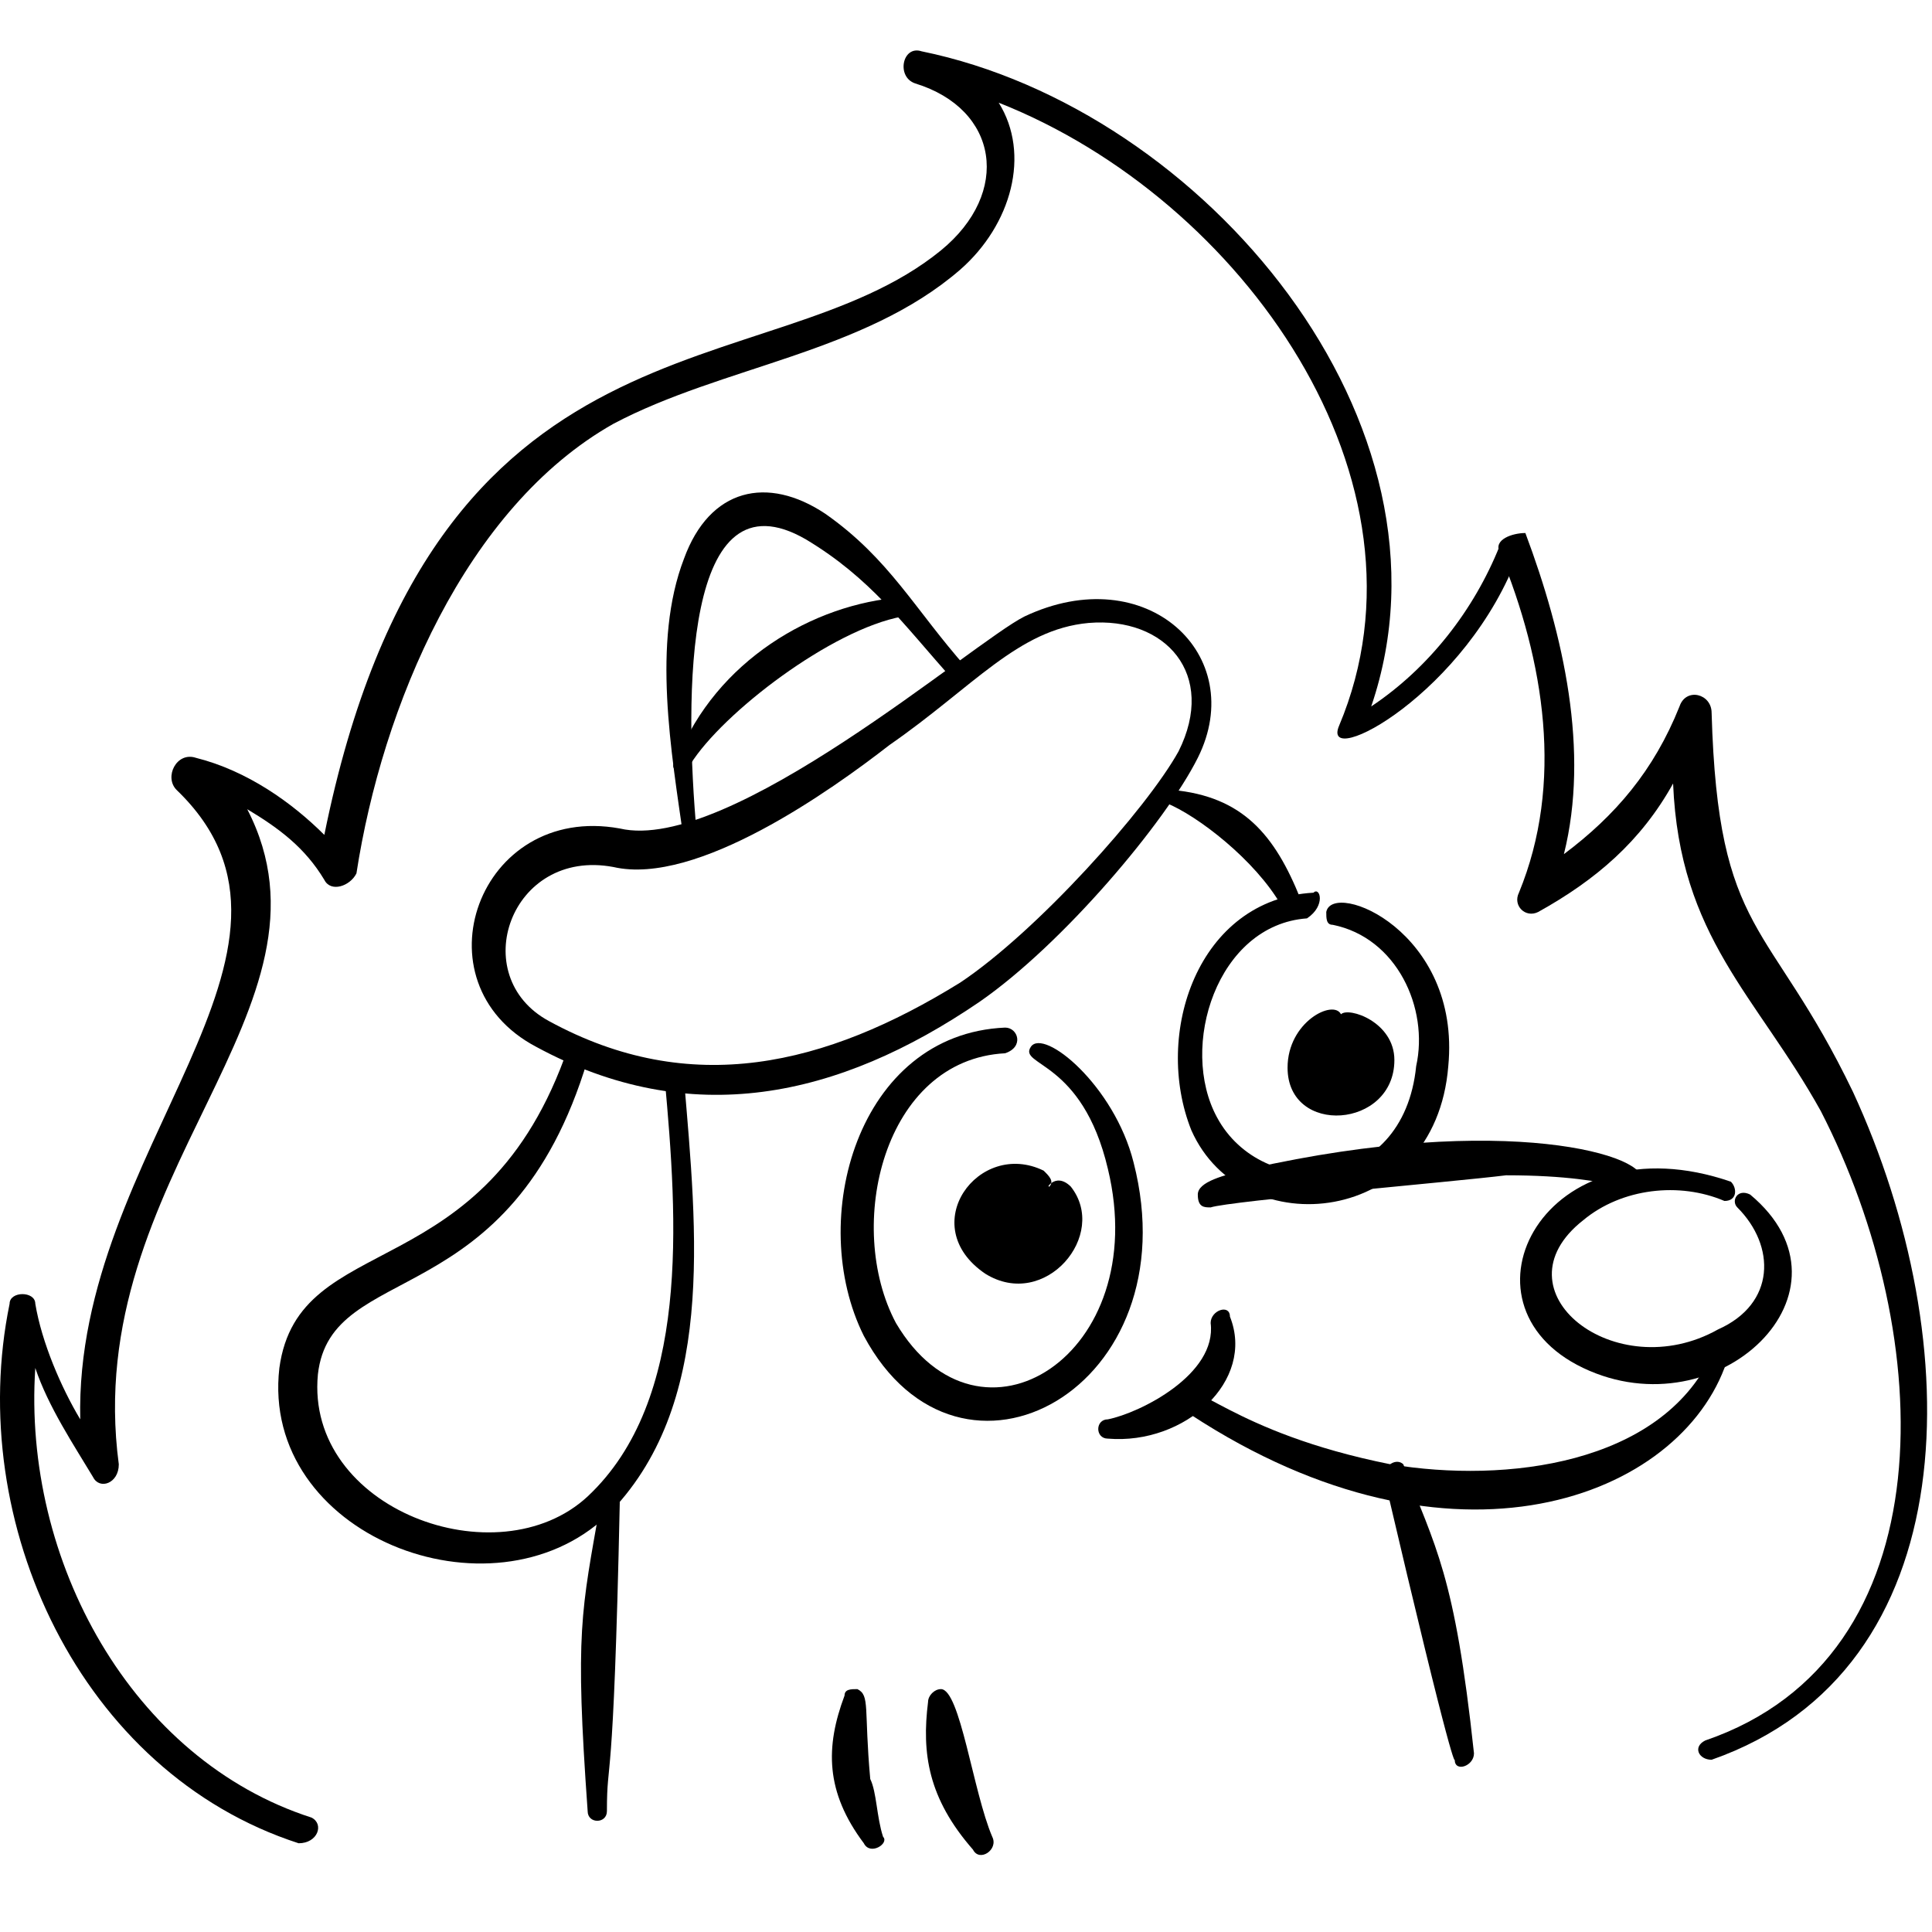
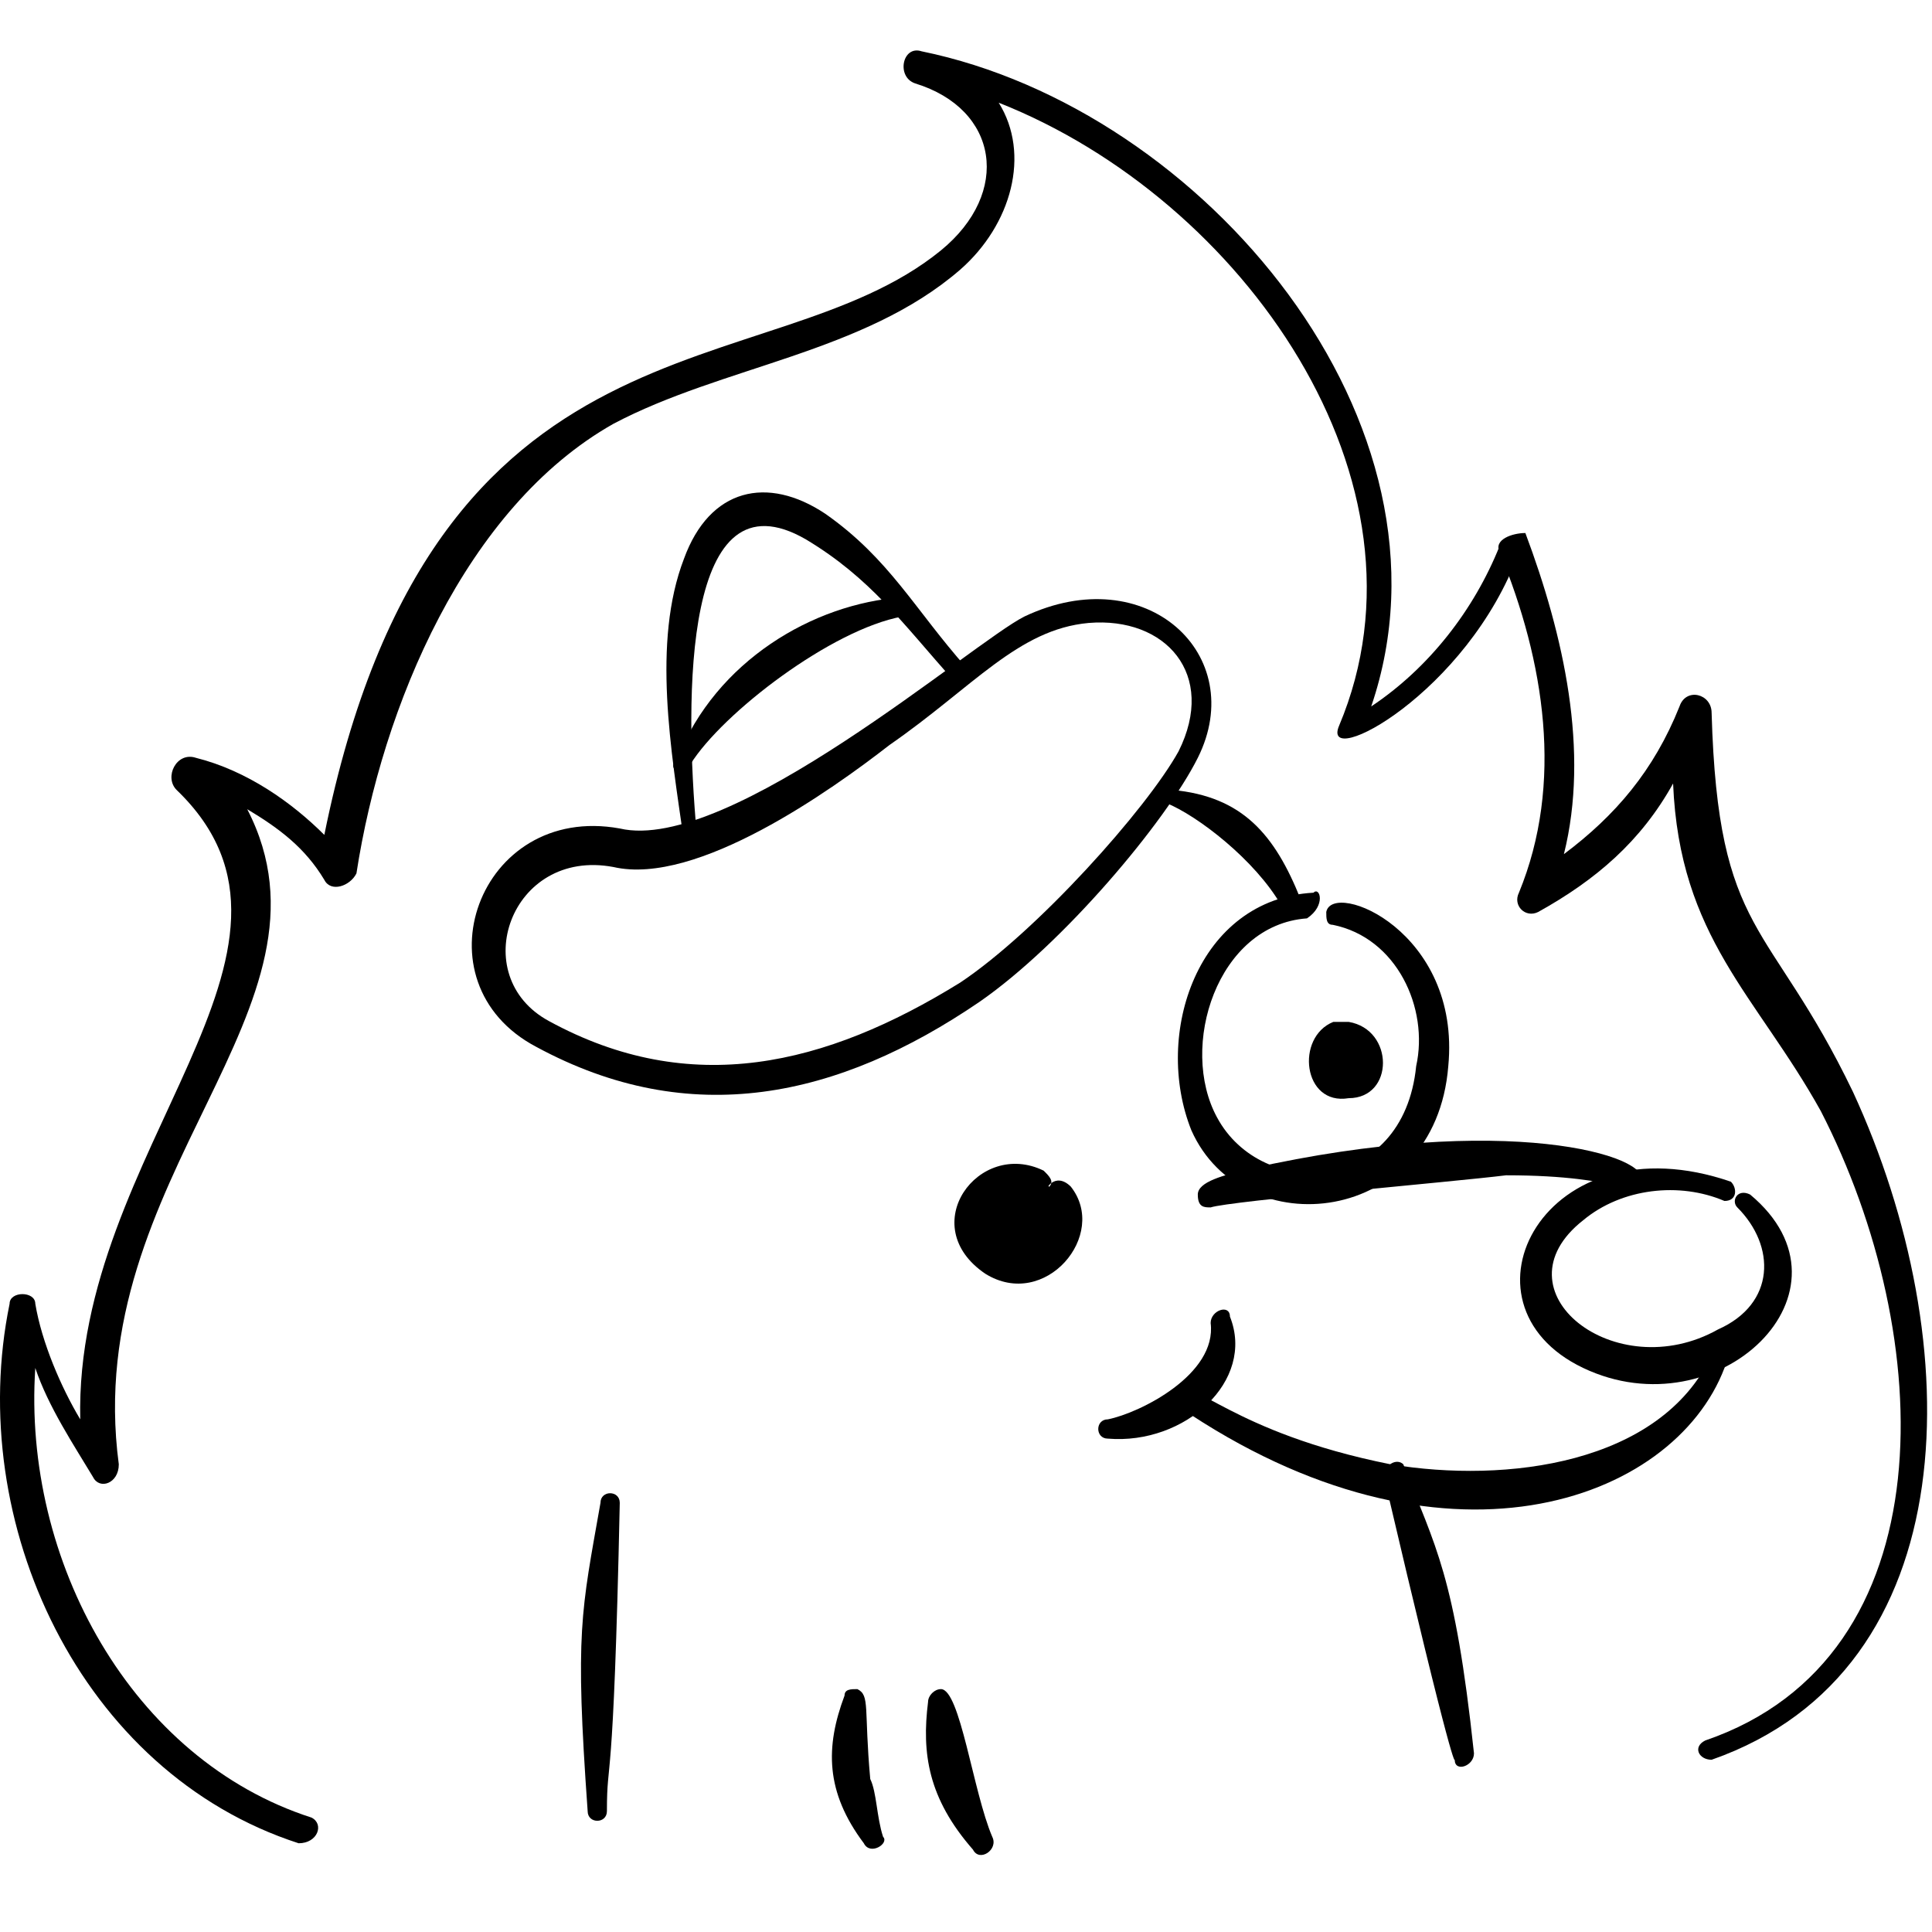
<svg xmlns="http://www.w3.org/2000/svg" fill="none" viewBox="0 0 100 100">
  <path fill="#000" fill-rule="evenodd" d="M53.023 31.911C50.363 33.241 37.73 44.212 32.079 42.882C24.765 41.552 21.441 50.86 27.757 54.185C35.736 58.506 43.382 56.844 50.696 51.858C55.017 48.866 60.336 42.549 61.998 39.225C64.658 33.906 59.339 28.919 53.023 31.911ZM56.347 32.244C52.69 32.576 50.363 35.568 46.041 38.56C43.05 40.887 36.068 45.874 31.747 44.876C26.428 43.879 24.101 50.528 28.422 52.855C35.736 56.844 42.717 55.182 49.698 50.86C53.688 48.201 59.339 41.884 61.001 38.892C62.996 34.903 60.336 31.911 56.347 32.244Z" clip-rule="evenodd" />
  <path fill="#000" fill-rule="evenodd" d="M36.068 43.214C35.403 35.901 35.403 24.265 41.72 27.922C45.044 29.917 46.706 32.244 49.366 35.236C49.698 35.568 50.696 34.903 50.031 34.571C47.371 31.579 46.041 28.919 42.717 26.592C39.725 24.598 36.733 25.262 35.403 28.919C33.741 33.241 34.739 38.892 35.403 43.547C35.403 43.879 36.068 43.879 36.068 43.214Z" clip-rule="evenodd" />
-   <path fill="#000" fill-rule="evenodd" d="M35.736 39.557C37.398 36.898 43.049 32.576 46.706 31.911C47.371 31.911 47.371 30.914 46.706 30.914C42.052 31.246 37.065 34.238 35.071 39.225C34.406 39.889 35.403 40.222 35.736 39.557Z" clip-rule="evenodd" />
+   <path fill="#000" fill-rule="evenodd" d="M35.736 39.557C37.398 36.898 43.049 32.576 46.706 31.911C47.371 31.911 47.371 30.914 46.706 30.914C42.052 31.246 37.065 34.238 35.071 39.225C34.406 39.889 35.403 40.222 35.736 39.557" clip-rule="evenodd" />
  <path fill="#000" fill-rule="evenodd" d="M60.336 41.551C61.999 42.216 64.99 44.543 66.32 46.87C66.653 47.535 67.65 46.87 67.318 46.538C65.988 43.214 64.326 41.219 60.669 40.886C59.672 40.554 59.672 41.219 60.336 41.551Z" clip-rule="evenodd" />
-   <path fill="#000" fill-rule="evenodd" d="M29.419 54.184C25.098 66.817 15.457 63.493 14.46 70.806C13.462 79.45 25.43 84.104 31.414 78.453C37.065 72.801 36.068 63.825 35.403 55.847C35.403 55.182 34.406 55.182 34.406 55.847C35.071 63.16 35.736 72.469 30.417 77.455C25.762 81.777 15.789 78.12 16.454 71.139C17.119 65.155 26.427 68.147 30.417 54.849C30.749 53.852 29.752 53.52 29.419 54.184Z" clip-rule="evenodd" />
-   <path fill="#000" fill-rule="evenodd" d="M52.025 53.188C44.379 53.52 41.719 63.161 44.712 69.145C49.698 78.453 61.666 71.804 58.674 60.169C57.677 56.18 54.02 53.188 53.355 54.185C52.69 55.182 56.014 54.85 57.344 60.501C59.671 70.142 50.695 75.794 46.374 68.48C43.714 63.493 45.709 54.85 52.025 54.517C53.023 54.185 52.69 53.188 52.025 53.188Z" clip-rule="evenodd" />
  <path fill="#000" fill-rule="evenodd" d="M53.741 60.874C51.22 60.06 48.736 63.156 51.268 65.087C53.518 66.741 56.002 63.645 54.587 61.704L53.741 60.874Z" clip-rule="evenodd" />
  <path fill="#000" fill-rule="evenodd" d="M54.305 61.427C54.582 61.145 54.3 60.869 54.018 60.592C50.651 58.949 47.343 63.449 50.997 65.927C54.087 67.853 57.401 63.911 55.422 61.416C54.577 60.587 54.028 61.709 54.305 61.427ZM54.305 61.427C54.028 61.709 54.029 61.709 53.747 61.432C52.906 61.161 51.795 61.73 51.523 62.571C50.699 63.975 52.672 65.911 54.055 64.501C54.608 63.938 54.88 63.097 54.592 62.262C54.029 61.709 54.305 61.427 54.305 61.427Z" clip-rule="evenodd" />
  <path fill="#000" fill-rule="evenodd" d="M67.982 46.206C61.998 46.538 59.671 53.519 61.666 58.506C64.325 64.49 74.299 63.492 74.963 55.182C75.628 48.2 68.98 45.541 68.647 47.203C68.647 47.535 68.647 47.868 68.98 47.868C72.304 48.533 73.966 52.19 73.301 55.182C72.636 61.83 65.323 62.163 62.996 57.841C61.001 54.184 62.996 47.868 67.65 47.535C68.647 46.87 68.315 45.873 67.982 46.206Z" clip-rule="evenodd" />
  <path fill="#000" fill-rule="evenodd" d="M69.014 52.892C67.039 53.682 67.434 57.237 69.804 56.842C72.174 56.842 72.174 53.287 69.804 52.892H69.014Z" clip-rule="evenodd" />
-   <path fill="#000" fill-rule="evenodd" d="M69.409 52.498C69.014 51.708 66.644 52.893 66.644 55.263C66.644 58.817 72.173 58.422 72.173 54.868C72.173 52.893 69.804 52.103 69.409 52.498ZM69.409 53.288C69.014 53.683 68.224 53.683 68.619 55.263C69.014 56.842 70.594 56.447 70.989 55.263C70.989 53.288 69.409 53.683 69.409 53.288Z" clip-rule="evenodd" />
  <path fill="#000" fill-rule="evenodd" d="M62.663 62.495C63.66 62.163 75.296 61.166 77.955 60.833C84.272 60.833 84.604 62.163 84.936 61.166C85.601 59.836 77.955 57.509 64.658 60.501C63.328 60.833 61.998 61.166 61.998 61.831C61.998 62.495 62.331 62.495 62.663 62.495Z" clip-rule="evenodd" />
  <path fill="#000" fill-rule="evenodd" d="M88.594 70.141C85.934 75.792 77.956 76.79 71.972 75.792C63.661 74.13 61.666 71.138 61.001 72.135C61.001 72.468 61.001 72.8 61.001 72.8C74.631 82.109 86.599 77.787 89.258 70.806C89.591 69.808 88.926 69.476 88.594 70.141Z" clip-rule="evenodd" />
  <path fill="#000" fill-rule="evenodd" d="M57.344 74.463C61.334 74.795 64.99 71.471 63.661 68.146C63.661 67.481 62.663 67.814 62.663 68.479C62.996 71.138 59.007 73.133 57.344 73.465C56.679 73.465 56.679 74.463 57.344 74.463Z" clip-rule="evenodd" />
  <path fill="#000" fill-rule="evenodd" d="M89.591 61.165C79.95 57.84 74.963 67.481 81.945 70.805C88.926 74.13 96.572 66.816 90.588 61.83C89.923 61.497 89.591 62.162 89.923 62.495C91.918 64.489 91.918 67.481 88.926 68.811C83.607 71.803 77.29 66.816 81.945 63.16C83.939 61.497 86.931 61.165 89.258 62.162C89.923 62.162 89.923 61.497 89.591 61.165Z" clip-rule="evenodd" />
  <path fill="#000" fill-rule="evenodd" d="M31.081 77.788C30.084 83.44 29.752 84.437 30.417 93.745C30.417 94.41 31.414 94.41 31.414 93.745C31.414 90.753 31.747 93.413 32.079 77.788C32.079 77.123 31.081 77.123 31.081 77.788Z" clip-rule="evenodd" />
  <path fill="#000" fill-rule="evenodd" d="M71.639 76.458C75.296 92.083 75.296 91.086 75.296 91.086C75.296 91.751 76.293 91.418 76.293 90.753C75.296 81.445 74.299 80.115 72.636 75.793C72.304 75.461 71.639 75.793 71.639 76.458Z" clip-rule="evenodd" />
  <path fill="#000" fill-rule="evenodd" d="M43.714 87.761C42.717 90.42 42.717 92.747 44.712 95.407C45.044 96.072 46.041 95.407 45.709 95.074C45.376 94.077 45.376 92.747 45.044 92.082C44.712 88.425 45.044 87.761 44.379 87.428C44.047 87.428 43.714 87.428 43.714 87.761Z" clip-rule="evenodd" />
  <path fill="#000" fill-rule="evenodd" d="M48.036 88.093C47.703 90.753 48.036 93.08 50.363 95.739C50.696 96.404 51.693 95.739 51.36 95.074C50.363 92.747 49.698 87.428 48.701 87.428C48.368 87.428 48.036 87.761 48.036 88.093Z" clip-rule="evenodd" />
  <path fill="#000" fill-rule="evenodd" d="M16.122 94.077C6.813 91.085 1.162 80.779 1.827 70.806C2.492 72.801 3.822 74.796 4.819 76.458C5.151 77.123 6.149 76.79 6.149 75.793C4.154 60.833 18.116 52.19 12.797 41.884C14.46 42.881 15.789 43.879 16.787 45.541C17.119 46.206 18.116 45.873 18.449 45.208C19.779 36.565 24.1 26.259 31.746 21.938C37.398 18.946 44.712 18.281 49.698 13.959C52.358 11.632 53.355 7.975 51.693 5.316C64.325 10.302 74.631 24.93 69.312 37.562C68.315 39.889 75.961 35.9 78.62 28.587C78.953 27.922 77.955 27.589 77.623 28.254C76.293 31.578 73.966 34.57 70.974 36.565C75.961 21.938 62.331 5.648 47.703 2.656C46.706 2.324 46.374 3.986 47.371 4.318C51.693 5.648 52.358 9.97 48.701 12.962C39.725 20.276 22.438 15.289 16.787 43.214C15.124 41.552 12.797 39.889 10.138 39.224C9.141 38.892 8.476 40.222 9.141 40.887C17.784 49.198 3.822 59.503 4.154 73.466C3.157 71.803 2.159 69.476 1.827 67.482C1.827 66.817 0.497 66.817 0.497 67.482C-1.83 78.785 4.154 91.75 15.457 95.407C16.454 95.407 16.787 94.409 16.122 94.077Z" clip-rule="evenodd" />
  <path fill="#000" fill-rule="evenodd" d="M77.623 28.587C79.95 34.238 80.947 40.554 78.62 46.206C78.288 46.871 78.953 47.536 79.618 47.203C82.609 45.541 84.937 43.546 86.599 40.554C86.931 48.533 90.921 51.525 94.245 57.509C100.229 69.144 100.894 85.766 88.261 90.088C87.596 90.42 87.929 91.085 88.593 91.085C101.891 86.431 101.891 69.477 95.907 56.511C91.585 47.536 88.926 48.533 88.593 36.898C88.593 35.9 87.264 35.568 86.931 36.565C85.602 39.89 83.607 42.217 80.947 44.211C82.277 38.892 80.947 32.908 78.953 27.589C78.288 27.589 77.29 27.922 77.623 28.587Z" clip-rule="evenodd" />
</svg>